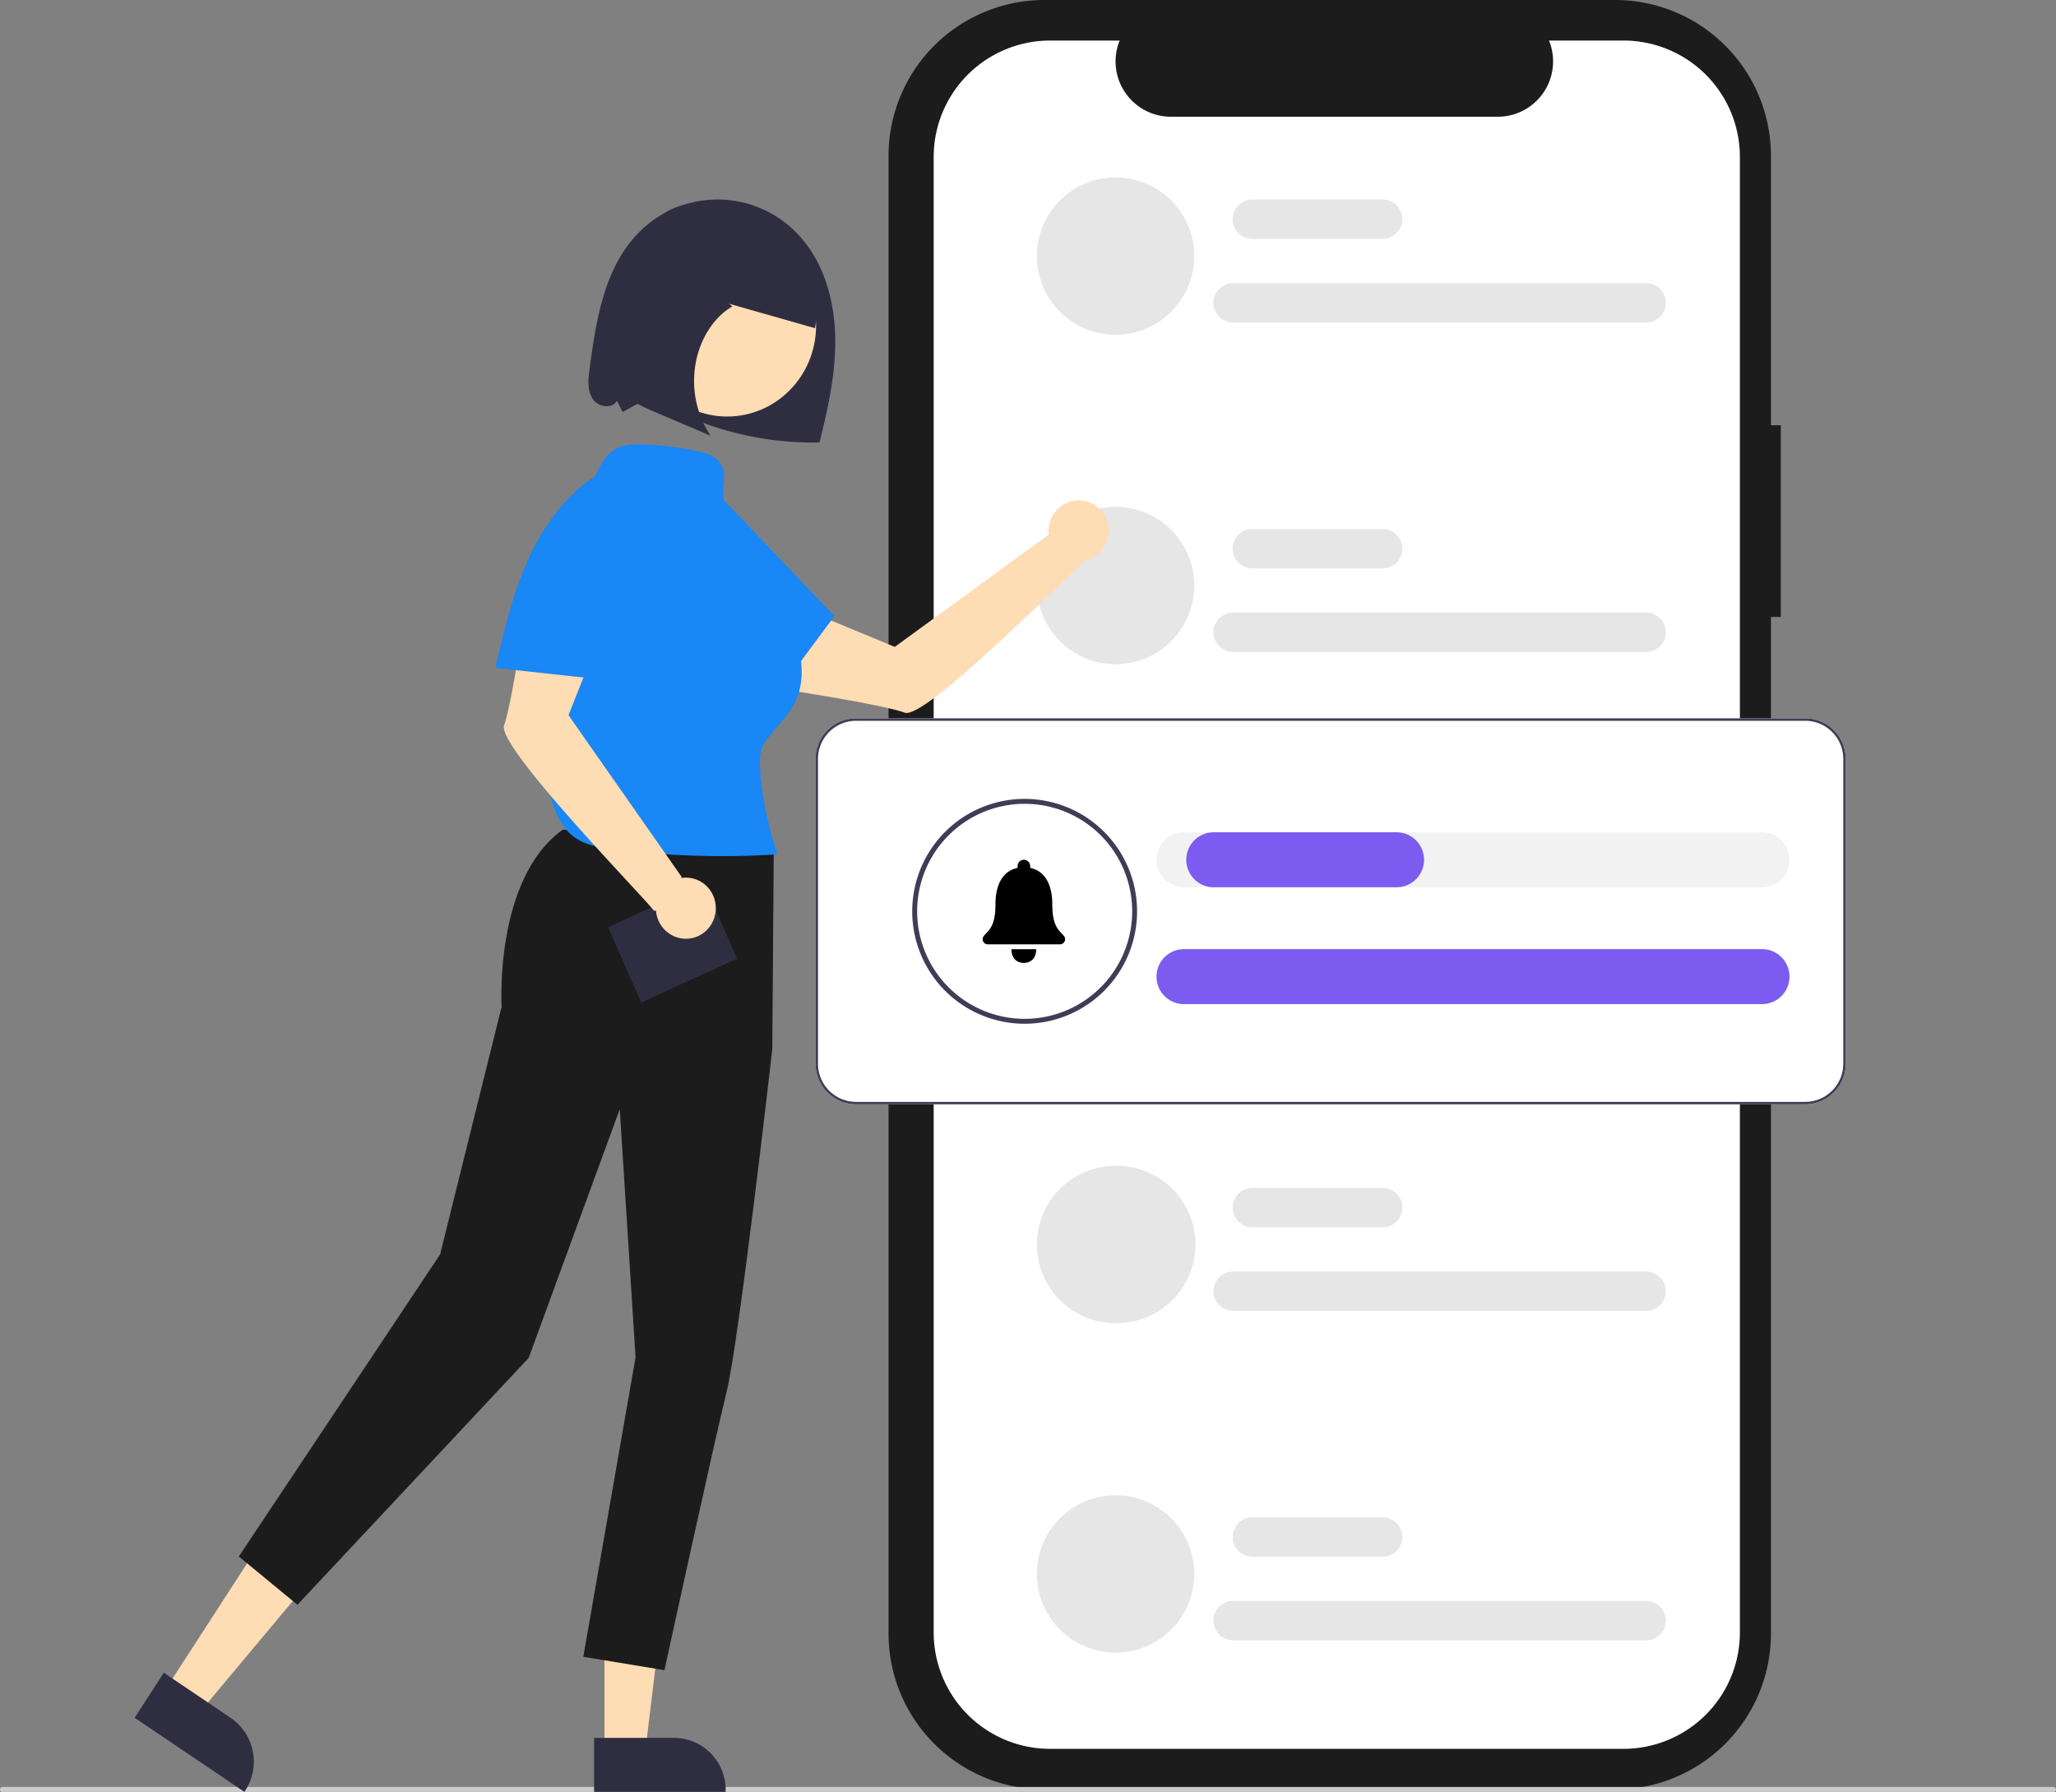
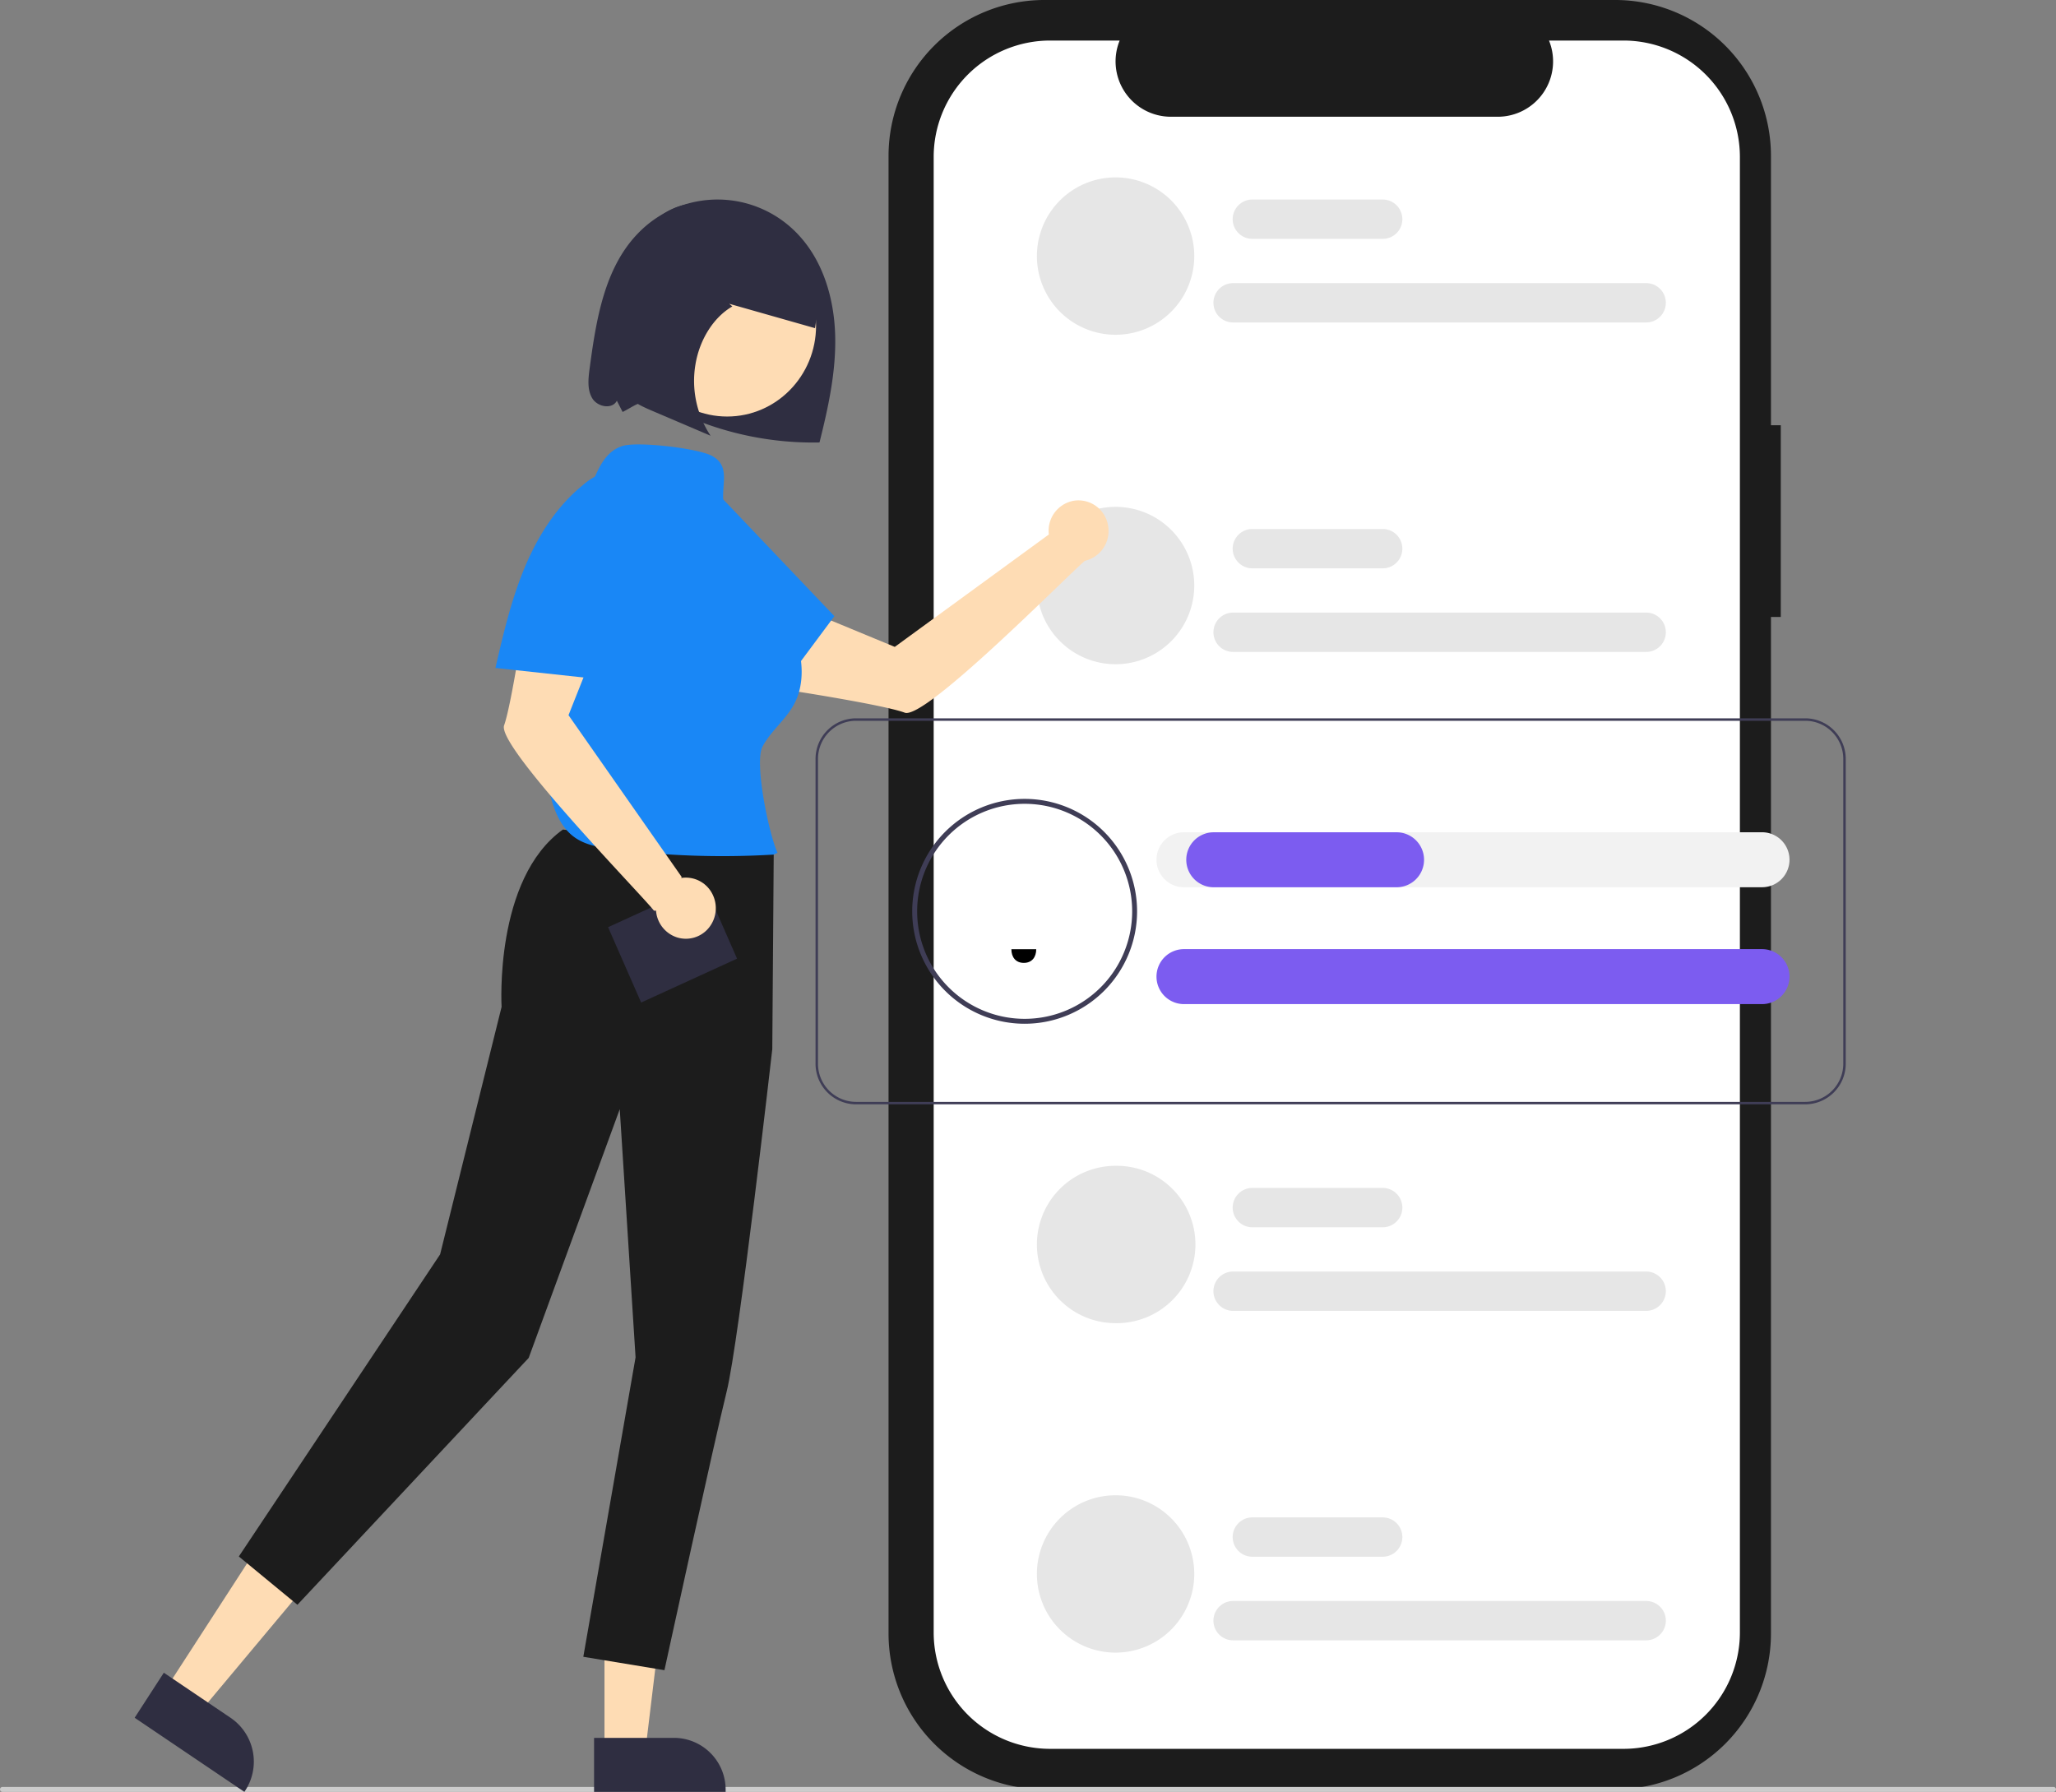
<svg xmlns="http://www.w3.org/2000/svg" viewBox="0 0 476.42 415.219" height="415.219" width="476.42">
  <rect x="0" y="0" width="476.42" height="415.219" fill="#808080" stroke="none" />
  <g transform="translate(-5673 2612.207)" data-sanitized-data-name="Group 180" data-name="Group 180" id="Group_180">
    <path fill="#1c1c1c" transform="translate(5363.118 -2697.814)" d="M722.529,184.141H720.25V121.729a36.123,36.123,0,0,0-36.123-36.123H551.9a36.123,36.123,0,0,0-36.123,36.122v342.4A36.123,36.123,0,0,0,551.9,500.25H684.128a36.123,36.123,0,0,0,36.122-36.122V228.568h2.278Z" data-sanitized-data-name="Path 82" data-name="Path 82" id="Path_82" />
    <path fill="#fff" transform="translate(5356.082 -2704.911)" d="M720.089,129.078V470.973a26.977,26.977,0,0,1-26.977,26.977H560.249a26.977,26.977,0,0,1-26.977-26.977v-341.9A26.978,26.978,0,0,1,560.249,102.1h16.118a12.823,12.823,0,0,0,11.868,17.656h75.753A12.823,12.823,0,0,0,675.855,102.1h17.257a26.978,26.978,0,0,1,26.977,26.977Z" data-sanitized-data-name="Path 83" data-name="Path 83" id="Path_83" />
    <path fill="#e6e6e6" transform="translate(5352.355 -2728.857)" d="M579.284,157.758a18.232,18.232,0,1,0,0,36.463h0a18.232,18.232,0,0,0,0-36.463Z" data-sanitized-data-name="Path 84" data-name="Path 84" id="Path_84" />
    <path fill="#e6e6e6" transform="translate(5304.788 -2747.359)" d="M749.665,209.874H653.949a4.558,4.558,0,0,1,0-9.116h95.716a4.558,4.558,0,0,1,0,9.116Z" data-sanitized-data-name="Path 85" data-name="Path 85" id="Path_85" />
    <path fill="#e6e6e6" transform="translate(5309.252 -2732.73)" d="M684.145,175.874h-30.2a4.558,4.558,0,0,1,0-9.116h30.2a4.558,4.558,0,1,1,0,9.116Z" data-sanitized-data-name="Path 86" data-name="Path 86" id="Path_86" />
    <path fill="#e6e6e6" transform="translate(5352.355 -2786.513)" d="M579.284,291.758a18.232,18.232,0,1,0,0,36.463h0a18.232,18.232,0,0,0,0-36.463Z" data-sanitized-data-name="Path 87" data-name="Path 87" id="Path_87" />
    <path fill="#e6e6e6" transform="translate(5304.788 -2805.014)" d="M749.665,343.874H653.949a4.558,4.558,0,0,1,0-9.116h95.716a4.558,4.558,0,0,1,0,9.116Z" data-sanitized-data-name="Path 88" data-name="Path 88" id="Path_88" />
    <path fill="#e6e6e6" transform="translate(5309.252 -2790.385)" d="M684.145,309.874h-30.2a4.558,4.558,0,0,1,0-9.116h30.2a4.558,4.558,0,0,1,0,9.116Z" data-sanitized-data-name="Path 89" data-name="Path 89" id="Path_89" />
    <path fill="#e6e6e6" transform="translate(5352.355 -2901.822)" d="M579.284,559.758a18.232,18.232,0,1,0,0,36.463h0a18.232,18.232,0,1,0,0-36.463Z" data-sanitized-data-name="Path 90" data-name="Path 90" id="Path_90" />
    <path fill="#e6e6e6" transform="translate(5304.788 -2920.324)" d="M749.665,611.874H653.949a4.558,4.558,0,0,1,0-9.116h95.716a4.558,4.558,0,0,1,0,9.116Z" data-sanitized-data-name="Path 91" data-name="Path 91" id="Path_91" />
    <path fill="#e6e6e6" transform="translate(5309.252 -2905.695)" d="M684.145,577.874h-30.2a4.558,4.558,0,0,1,0-9.116h30.2a4.558,4.558,0,1,1,0,9.116Z" data-sanitized-data-name="Path 92" data-name="Path 92" id="Path_92" />
    <path fill="#e6e6e6" transform="translate(5352.355 -2959.478)" d="M579.284,693.758a18.232,18.232,0,1,0,0,36.463h0a18.232,18.232,0,0,0,0-36.463Z" data-sanitized-data-name="Path 93" data-name="Path 93" id="Path_93" />
    <path fill="#e6e6e6" transform="translate(5304.788 -2977.979)" d="M749.665,745.874H653.949a4.558,4.558,0,0,1,0-9.116h95.716a4.558,4.558,0,0,1,0,9.116Z" data-sanitized-data-name="Path 94" data-name="Path 94" id="Path_94" />
    <path fill="#e6e6e6" transform="translate(5309.252 -2963.35)" d="M684.145,711.874h-30.2a4.558,4.558,0,0,1,0-9.116h30.2a4.558,4.558,0,1,1,0,9.116Z" data-sanitized-data-name="Path 95" data-name="Path 95" id="Path_95" />
-     <path fill="#fff" transform="translate(5374.255 -2823.515)" d="M717.042,467.207H497.123a9.411,9.411,0,0,1-9.4-9.4V387.159a9.411,9.411,0,0,1,9.4-9.4H717.042a9.411,9.411,0,0,1,9.4,9.4v70.648a9.411,9.411,0,0,1-9.4,9.4Z" data-sanitized-data-name="Path 96" data-name="Path 96" id="Path_96" />
    <path fill="#3f3d56" transform="translate(5378.485 -2837.617)" d="M531.951,462.636A26.052,26.052,0,1,1,558,436.584a26.052,26.052,0,0,1-26.052,26.052Zm0-50.964a24.912,24.912,0,1,0,24.912,24.912,24.912,24.912,0,0,0-24.912-24.912Z" data-sanitized-data-name="Path 97" data-name="Path 97" id="Path_97" />
    <path fill="#7c5cf0" transform="translate(5310.694 -2863.906)" d="M770.522,484.374H636.74a6.371,6.371,0,1,1,0-12.741H770.522a6.371,6.371,0,1,1,0,12.741Z" data-sanitized-data-name="Path 98" data-name="Path 98" id="Path_98" />
    <path fill="#3f3d56" transform="translate(5374.255 -2823.515)" d="M717.042,467.207H497.123a9.411,9.411,0,0,1-9.4-9.4V387.159a9.411,9.411,0,0,1,9.4-9.4H717.042a9.411,9.411,0,0,1,9.4,9.4v70.648a9.411,9.411,0,0,1-9.4,9.4ZM497.123,378.328a8.841,8.841,0,0,0-8.831,8.831v70.648a8.841,8.841,0,0,0,8.831,8.831H717.042a8.841,8.841,0,0,0,8.831-8.831V387.159a8.841,8.841,0,0,0-8.831-8.831Z" data-sanitized-data-name="Path 100" data-name="Path 100" id="Path_100" />
    <path fill="#f2f2f2" transform="translate(5310.694 -2890.988)" d="M770.522,484.374H636.74a6.371,6.371,0,1,1,0-12.741H770.522a6.371,6.371,0,1,1,0,12.741Z" data-sanitized-data-name="Path 117" data-name="Path 117" id="Path_117" />
    <path fill="#ccc" transform="translate(5533 -3010.522)" d="M615.9,813.533H140.518a.572.572,0,0,1,0-1.139H615.9a.572.572,0,0,1,0,1.139Z" data-sanitized-data-name="Path 114" data-name="Path 114" id="Path_114" />
    <g transform="translate(5900.698 -2412.985)" data-sanitized-data-name="Icon ionic-ios-notifications" data-name="Icon ionic-ios-notifications" id="Icon_ionic-ios-notifications">
      <path transform="translate(-7.939 -7.598)" d="M17.484,31.5c1.858,0,2.874-1.314,2.874-3.167H14.6C14.6,30.188,15.62,31.5,17.484,31.5Z" data-sanitized-data-name="Path 115" data-name="Path 115" id="Path_115" />
-       <path transform="translate(-6.761 -3.93)" d="M25.631,21.633c-.92-1.213-2.73-1.924-2.73-7.355,0-5.574-2.462-7.815-4.756-8.352-.215-.054-.37-.125-.37-.352V5.4a1.458,1.458,0,1,0-2.916,0v.173c0,.221-.155.3-.37.352-2.3.544-4.756,2.778-4.756,8.352,0,5.431-1.81,6.136-2.73,7.355a1.186,1.186,0,0,0,.95,1.9H24.687A1.186,1.186,0,0,0,25.631,21.633Z" data-sanitized-data-name="Path 116" data-name="Path 116" id="Path_116" />
    </g>
    <path fill="#7c5cf0" transform="translate(5317.588 -2843.459)" d="M678.945,436.852h-42.2a6.371,6.371,0,1,1,0-12.741h42.2a6.371,6.371,0,1,1,0,12.741Z" data-sanitized-data-name="Path 99" data-name="Path 99" id="Path_99" />
    <g transform="translate(5704.203 -2565.972)" data-sanitized-data-name="Group 29" data-name="Group 29" id="Group_29">
      <path fill="#2f2e41" transform="translate(-581.094 -262.425)" d="M686.511,301.651c1.492-11.176,3.363-23.176,11.081-31.244a25.582,25.582,0,0,1,37.5.4c5.618,6.121,8.1,14.717,8.327,23.1s-1.6,16.681-3.631,24.812a73.522,73.522,0,0,1-31.25-6.282,49.724,49.724,0,0,0-7.493-3c-2.6-.677-4.459,1.026-6.881,2.214l-1.33-2.6c-1.088,2.068-4.458,1.455-5.68-.534S686.2,303.978,686.511,301.651Z" data-sanitized-data-name="Path 133" data-name="Path 133" id="Path_133" />
      <path fill="#fedcb4" transform="translate(-564.19 -181.272)" d="M571.257,526.631l7.886,5.327,23.869-28.532-11.639-7.862Z" data-sanitized-data-name="Path 134" data-name="Path 134" id="Path_134" />
      <path fill="#2f2e41" transform="translate(-860.957 -354.462)" d="M860.957,706.27l25.428,17.175.213-.328a12.279,12.279,0,0,0-3.351-16.794h0l-15.531-10.49Z" data-sanitized-data-name="Path 135" data-name="Path 135" id="Path_135" />
      <path fill="#fedcb4" transform="translate(-353.47 -183.451)" d="M462.339,543.074h9.455l4.5-37.246H462.337Z" data-sanitized-data-name="Path 136" data-name="Path 136" id="Path_136" />
      <path fill="#2f2e41" transform="translate(-612.731 -358.533)" d="M719.188,727.516h30.486v-.394A12,12,0,0,0,737.808,715H719.187Z" data-sanitized-data-name="Path 137" data-name="Path 137" id="Path_137" />
      <path fill="#fedcb4" transform="translate(-451.712 -281.217)" d="M627.849,384.881l35.7-26.044A7.061,7.061,0,0,1,669.415,351a6.956,6.956,0,0,1,7.851,5.749,7.083,7.083,0,0,1-5.384,8.192c-4.462,3.826-37.054,36.931-41.721,35.185-4.736-1.772-25.444-4.98-25.444-4.98l-.577-20.081Z" data-sanitized-data-name="Path 138" data-name="Path 138" id="Path_138" />
      <path fill="#1c1c1c" transform="translate(-680.593 -301.787)" d="M828.683,452.836l-.337,45.824s-7.725,67.9-10.575,79.365-14.415,64.544-14.415,64.544l-18.8-3.1,12.108-69.39L793,512.57l-21.1,57.638-53.587,57.209-13.581-11.192,46.642-70.007,14.246-57.349s-1.772-29.663,14.191-41.086Z" data-sanitized-data-name="Path 139" data-name="Path 139" id="Path_139" />
      <ellipse fill="#fedcb4" transform="translate(116.684 8.191)" ry="21.046" rx="20.607" cy="21.046" cx="20.607" data-sanitized-data-name="Ellipse 17" data-name="Ellipse 17" id="Ellipse_17" />
      <path fill="#2f2e41" transform="translate(117.363 186.075) rotate(-114.133)" d="M.194,24.44l19.066.149L19.066.149,0,0Z" data-sanitized-data-name="Path 151" data-name="Path 151" id="Path_151" />
      <path fill="#1987f6" transform="translate(-602.569 -277.725)" d="M706.854,347.459c2.428-4.936,3.608-11.034,8.786-12.634,3.5-1.081,17.636.539,20.822,2.363,5.3,3.034.5,8.72,3.624,14.041l10.2,17.353c2.337,3.976,4.7,8.009,5.961,12.464s1.324,9.454-.828,13.538c-1.926,3.655-5.416,6.247-7.353,9.9-2.015,3.795,1.6,20.74,3.477,24.609l-.9.425a198.694,198.694,0,0,1-37.363-1.284c-3.075-.4-6.268-.917-8.8-2.74-3.732-2.685-5.208-7.558-6.13-12.125a104.093,104.093,0,0,1,8.509-65.9Z" data-sanitized-data-name="Path 141" data-name="Path 141" id="Path_141" />
      <path fill="#1987f6" transform="translate(-565.243 -280.006)" d="M711.7,397.543c-5.583-5.6-11.194-11.241-15.79-17.713s-8.17-13.879-9.168-21.808a16.483,16.483,0,0,1,.495-7.577,7.684,7.684,0,0,1,5.2-5.081c3.912-.877,7.467,2.311,10.258,5.244l24.69,25.942-15.727,21.143Z" data-sanitized-data-name="Path 142" data-name="Path 142" id="Path_142" />
      <path fill="#fedcb4" transform="translate(-636.599 -288.113)" d="M722.207,409.966c1.735-4.837,4.877-25.987,4.877-25.987l19.662-.589L737.133,407.6l26.231,37.5-.137.229a6.889,6.889,0,0,1,7.082,3.408,7.208,7.208,0,0,1-.537,7.977,6.852,6.852,0,0,1-7.471,2.387,7.056,7.056,0,0,1-4.892-6.243.472.472,0,0,1-.6-.105C753.889,449.022,720.472,414.8,722.207,409.966Z" data-sanitized-data-name="Path 143" data-name="Path 143" id="Path_143" />
      <path fill="#1987f6" transform="translate(-658.705 -279.294)" d="M742.314,387.79c1.8-7.779,3.623-15.6,6.665-22.967s7.4-14.323,13.525-19.3a15.7,15.7,0,0,1,6.6-3.49,7.5,7.5,0,0,1,6.947,1.911c2.76,2.964,1.929,7.722.917,11.679l-8.953,35-25.853-2.8Z" data-sanitized-data-name="Path 144" data-name="Path 144" id="Path_144" />
      <path fill="#2f2e41" transform="translate(-580.756 -262.645)" d="M692.284,293.52a85.8,85.8,0,0,1,2.831-15.019c1.514-4.794,3.953-9.284,7.453-12,5.541-4.3,12.715-3.471,18.928-1A28.429,28.429,0,0,1,734.379,275a22.947,22.947,0,0,1,4.031,17.454L718.529,286.8l.726.617c-4.3,2.475-7.567,7.6-8.542,13.394a23.005,23.005,0,0,0,3.5,16.57l-13.559-5.787c-2.79-1.19-5.776-2.562-7.43-5.616C691.3,302.438,691.749,297.745,692.284,293.52Z" data-sanitized-data-name="Path 145" data-name="Path 145" id="Path_145" />
    </g>
  </g>
</svg>